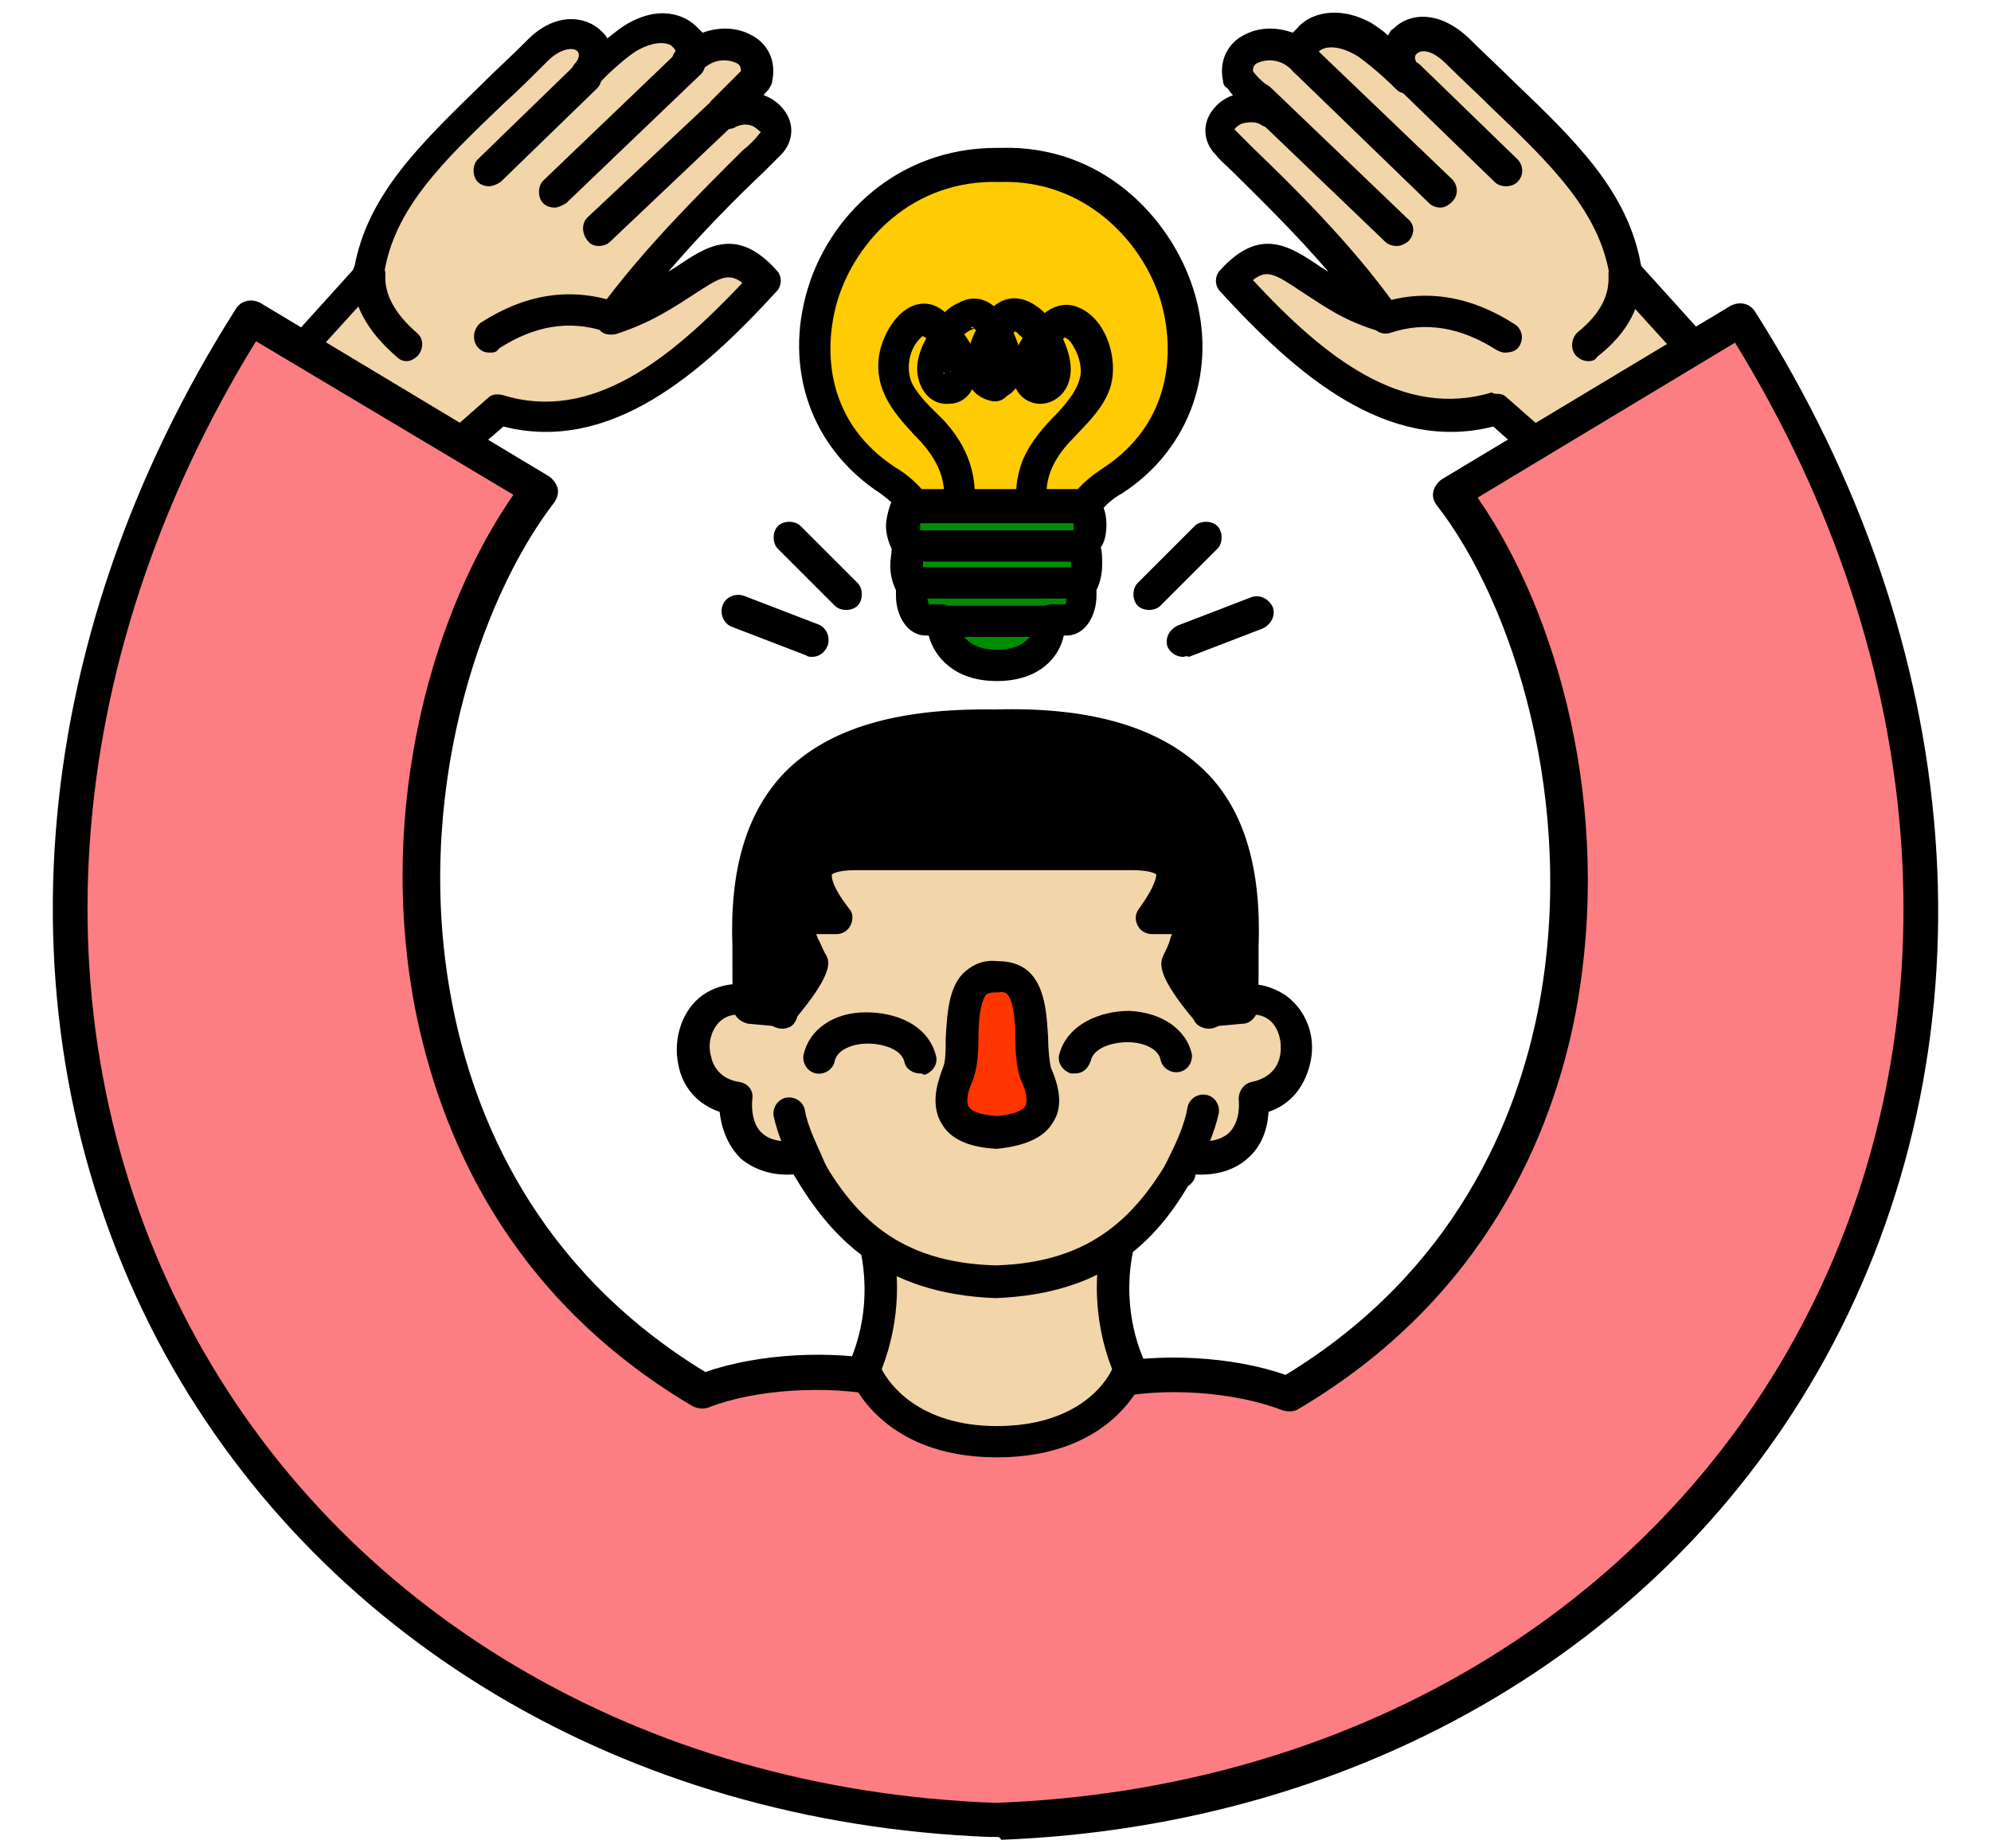
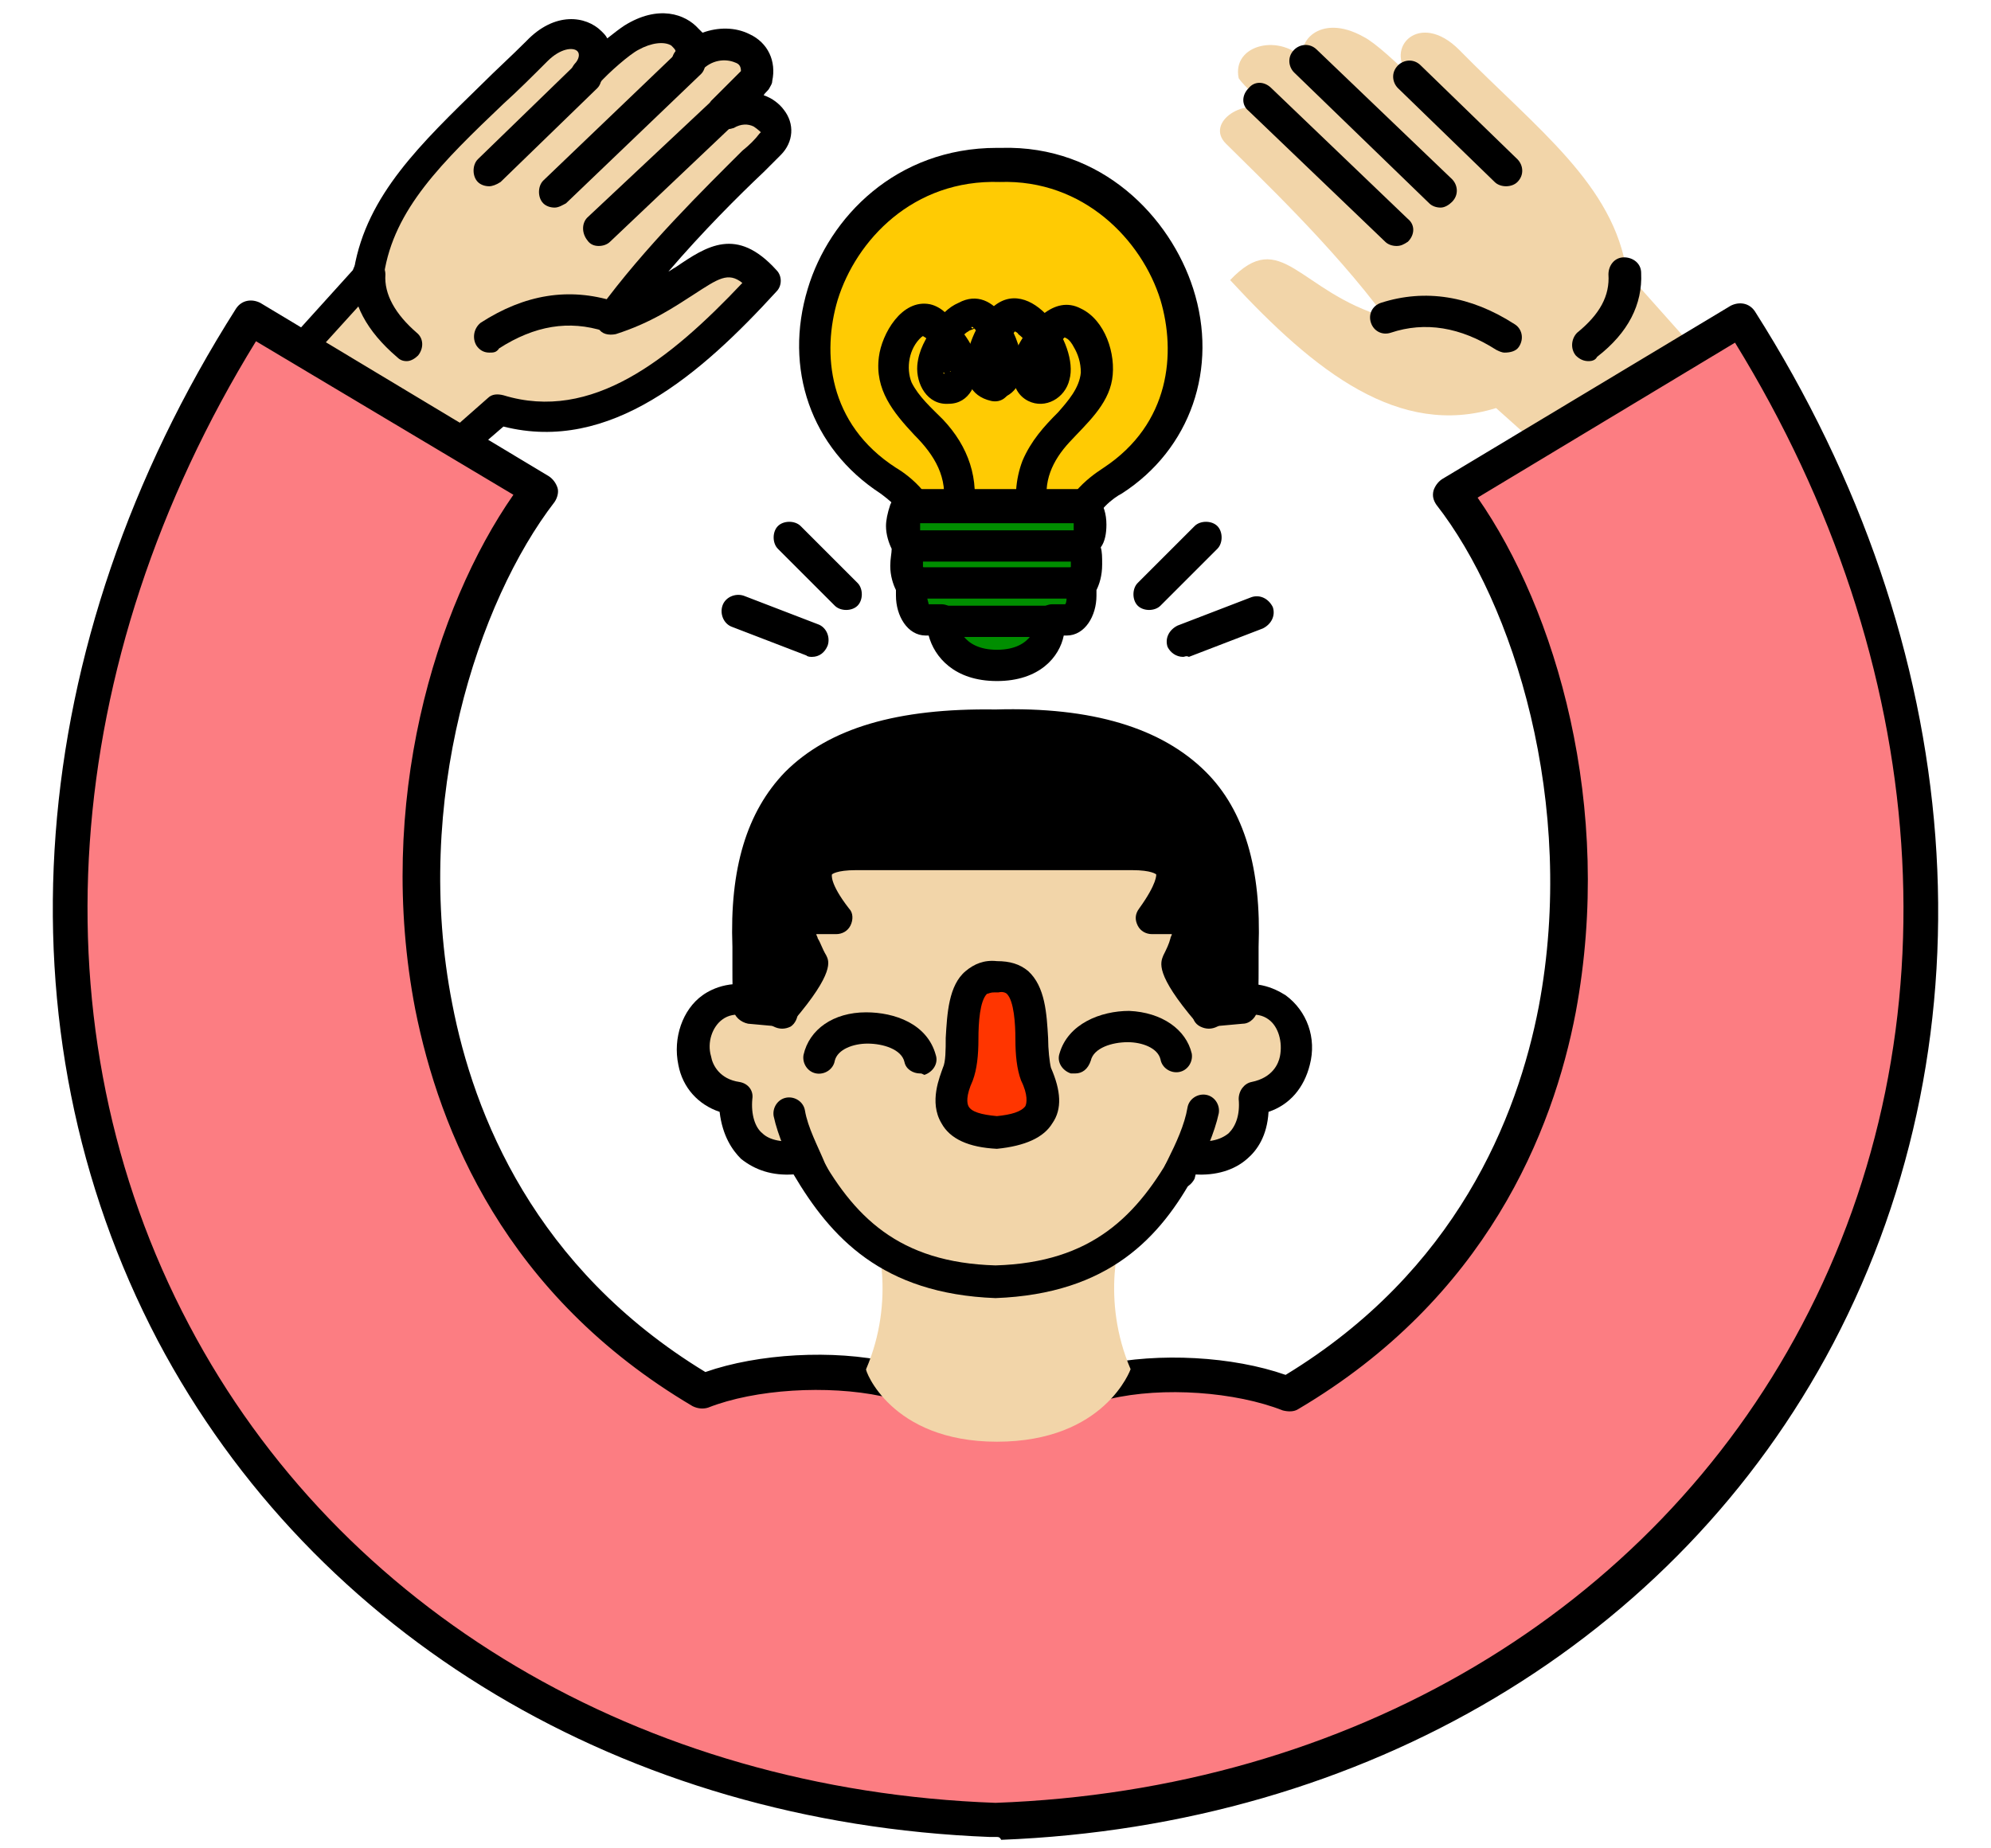
<svg xmlns="http://www.w3.org/2000/svg" xml:space="preserve" id="Layer_1" x="0" y="0" version="1.1" viewBox="0 0 140 130">
  <style>.st3{fill:#f2d5a9}</style>
  <path d="M75.6 37.1c.2-2 2.5-3.2 2.5-3.2 10-6.6 4.2-22.5-7.9-22.2-12.2-.3-18 15.6-8 22.1 0 0 2.3 1.2 2.5 3.2" style="fill:#ffcb03" />
  <path d="M75.6 38.2h-.1c-.6-.1-1.1-.6-1-1.2.3-2.5 3-4 3.1-4.1 4.7-3.1 5.1-8.1 4-11.8-1.3-4.2-5.4-8.5-11.3-8.3-6.1-.2-10.1 4.1-11.4 8.3-1.1 3.7-.7 8.7 4.1 11.8 0 0 2.7 1.5 3 4 .1.6-.4 1.2-1 1.2-.6.1-1.2-.4-1.2-1-.1-1.1-1.5-2.1-1.9-2.4-4.9-3.2-6.8-8.8-5.1-14.4 1.5-5 6.2-9.9 13.3-9.9h.3c7.1-.2 11.9 4.9 13.5 9.9 1.8 5.6-.2 11.3-5 14.4-.6.3-1.9 1.3-2 2.4-.3.7-.8 1.1-1.3 1.1" />
  <path d="M68.4 36.3c.5-2.6-.3-4.9-2.1-6.8-.8-.8-1.7-1.6-2.2-2.6-.4-1-.2-2.4.7-3.2.2-.1 0-.1.2 0s.4.4.6.6c.3.4.7.8.8 1.4v.4c-.1.5 0 .1 0 .1.1.2-.2 0 0 0 .1 0 .2-.1.4-.1-.1 0-.2 0 0 0 .1 0 0 .1 0 0 0 0 0-.1-.1-.2v-.5c.1-.5.6-1.1.9-1.6.1-.2.3-.4.5-.5.1-.1.3-.1.4-.2 0 0 0-.1-.1 0 0 0-.1 0-.1-.1h.1s.1.1 0 0l.2.2c.4.4.8 1.1.9 1.8.1.2.1.3.1.4v.3c0 .1-.1.2 0 .1-.1.1 0 0 0 0h.1c-.1 0-.1 0-.2.1-1.4.3-.8 2.5.6 2.2 2.8-.6 1.7-4.3.5-5.8-.8-1.1-1.9-1.7-3.2-1-.7.3-1.3.9-1.7 1.6-.6.9-1.1 1.7-1.2 2.8-.1 1.3.7 2.8 2.2 2.7 1.5 0 2.1-1.5 2-2.8-.1-1-.6-1.7-1.2-2.5-.6-.7-1.2-1.5-2.1-1.7-2-.4-3.4 2.1-3.6 3.7-.3 2.3 1 3.9 2.5 5.5 1.4 1.4 2.4 3 2 5.1-.3 1.4 1.8 2 2.1.6" />
  <path d="M73.7 35.7c-.4-1.8.3-3.3 1.5-4.6s2.7-2.6 3-4.4-.5-4.2-2.2-5c-1.9-1-3.6 1.1-4.4 2.6-.6 1.2-.7 3.2.7 3.9 1.2.6 2.6-.2 2.9-1.5.7-2.5-2.8-7.6-5.5-5-1.5 1.4-3.1 5.8 0 6.5 1.4.3 2-1.8.6-2.2q-.15 0 0 0c-.1-.1 0 0 0 0 .2-.1-.2.2 0 0v-.5c.1-.7.4-1.3.7-1.8.1-.2.1-.1.2-.2 0 0 .3-.3.1-.2.3-.3-.2.1-.1 0 0-.1.4.1.4.2.4.3.7.7 1 1.2.3.4.6.9.5 1.4 0 .1-.1.1-.1.2 0-.1 0 0 0 0s.1-.1.2-.1c-.2 0 .2 0 .2.1l.1.1-.1-.1c0-.9.6-1.8 1.3-2.4.2-.2.1-.2.3-.1s.4.4.5.6c.3.5.5 1.1.5 1.8-.1 1.1-.9 2-1.6 2.8-1 1-1.9 2-2.5 3.4-.5 1.3-.6 2.8-.3 4.2.2 1.1 2.4.5 2.1-.9" />
  <path d="M70.1 46.8c3.8 0 3.9-3.1 3.9-3.1h1.1c1 0 1.4-2.7.3-2.7l.4.2c.7 0 .7-2.8 0-2.8 1 0 1-2.8 0-2.8H64.2c-1 0-1 2.8 0 2.8-.7 0-.7 2.8 0 2.8l.4-.2c-1 0-.6 2.7.4 2.7h1.1c.1 0 .2 3.1 4 3.1" style="fill:#008e00" />
  <path d="M70.1 47.9c-3 0-4.4-1.7-4.8-3.2h-.2c-1.3 0-2.1-1.4-2.1-2.8v-.4c-.2-.4-.4-1-.4-1.7 0-.5.1-.9.1-1.2-.2-.4-.4-1-.4-1.6q0-.6.3-1.5c.3-.7.9-1.1 1.6-1.1h11.7c1.1 0 1.9 1 1.9 2.5 0 .6-.1 1.2-.4 1.6.1.3.1.7.1 1.2 0 .8-.2 1.4-.4 1.8v.4c0 1.4-.8 2.8-2.1 2.8h-.2c-.3 1.5-1.7 3.2-4.7 3.2m-4.8-5.4h.9c.6 0 1.1.5 1.1 1.1 0 .3.3 2.1 2.8 2.1 2.6 0 2.8-1.9 2.8-2.1 0-.6.5-1.1 1.1-1.1h.9c.1-.1.1-.4.1-.5-.4-.2-.7-.7-.6-1.2s.5-.8.9-.9v-.5c-.3-.2-.5-.5-.5-.9 0-.5.3-.9.7-1.1v-.6H64.7v.6c.4.2.7.6.7 1.1 0 .4-.2.7-.5.9v.5c.4.1.8.4.9.9s-.1 1-.6 1.2c0 .2.1.4.1.5m-.2 0" />
  <path d="M75.9 39.5H64.3c-.6 0-1.1-.5-1.1-1.1s.5-1.1 1.1-1.1H76c.6 0 1.1.5 1.1 1.1s-.6 1.1-1.2 1.1M75.5 42.1H64.6c-.6 0-1.1-.5-1.1-1.1s.5-1.1 1.1-1.1h10.9c.6 0 1.1.5 1.1 1.1s-.5 1.1-1.1 1.1M74 44.8h-7.8c-.6 0-1.1-.5-1.1-1.1s.5-1.1 1.1-1.1H74c.6 0 1.1.5 1.1 1.1s-.5 1.1-1.1 1.1M59.5 42.9c-.3 0-.6-.1-.8-.3l-4-4c-.4-.4-.4-1.2 0-1.6s1.2-.4 1.6 0l4 4c.4.4.4 1.2 0 1.6-.2.2-.5.3-.8.3M57.1 46.2c-.1 0-.3 0-.4-.1l-5.2-2c-.6-.2-.9-.9-.7-1.5s.9-.9 1.5-.7l5.2 2c.6.2.9.9.7 1.5-.2.5-.6.8-1.1.8M80.8 42.9c-.3 0-.6-.1-.8-.3-.4-.4-.4-1.2 0-1.6l4-4c.4-.4 1.2-.4 1.6 0s.4 1.2 0 1.6l-4 4c-.2.2-.5.3-.8.3M83.2 46.2c-.5 0-.9-.3-1.1-.7-.2-.6.1-1.2.7-1.5l5.2-2c.6-.2 1.2.1 1.5.7.2.6-.1 1.2-.7 1.5l-5.2 2c-.2-.1-.3 0-.4 0" />
-   <path d="m119.3 24.7-4.9-5.5c-.9-6.2-6.3-10.1-11.8-15.7-2.8-2.8-5.3-.1-3.5 1.8-.8-.8-2.4-2.3-3.2-2.7-3.2-1.8-4.9.6-4.1 1.7-1.7-2-5.2-1.2-4.7 1.2.4.6 1.6 1.6 2.3 2.4-1.8-1.2-4.7.7-3.2 2.2 2.2 2.2 7.5 7.2 11.2 12.2-6.1-1.8-7.3-6.4-10.9-2.6 6 6.5 11.9 11.1 18.7 9L110 33l10.7-6.1z" class="st3" />
-   <path d="M110.1 34.2c-.3 0-.5-.1-.7-.3L105 30c-7.5 1.9-13.9-3.7-19.2-9.5-.4-.4-.4-1.1 0-1.5 2.8-3.1 4.9-1.7 7.1-.2.2.1.3.2.5.3-2.4-2.8-5-5.3-6.7-7-.5-.5-.9-.8-1.2-1.2-.9-.9-1-2.2-.2-3.2.3-.4.8-.8 1.4-1-.2-.2-.3-.4-.4-.5-.2-.1-.3-.3-.3-.5-.3-1.4.3-2.7 1.6-3.3 1-.5 2.2-.5 3.3-.1l.3-.3c.8-1 2.8-1.7 5.2-.4.3.2.8.5 1.2.9.1-.2.2-.4.4-.5 1.1-1.1 3.2-1.3 5.3.7 1 1 2.1 2 3.1 3 4.4 4.2 8.1 7.8 9 13l4.7 5.2.1.1 1.5 2.2c.2.3.2.6.2.9-.1.3-.3.6-.5.7L110.6 34c-.1.1-.3.2-.5.2m-4.8-6.5c.3 0 .5.1.7.3l4.2 3.7 9-5.1-.8-1.1-4.9-5.4c-.2-.2-.2-.4-.3-.6-.7-4.6-4.1-7.9-8.4-12-1-1-2.1-2-3.1-3-.9-.9-1.7-1.1-2.1-.7-.2.2-.1.5.2.9.4.4.4 1.2 0 1.6s-1.2.4-1.6 0l-.1-.1c-.8-.8-2.3-2.1-2.9-2.4-.9-.5-1.8-.6-2.3-.3-.2.1-.3.3-.3.4.3.5.2 1.1-.2 1.5-.4.1-1.1.1-1.5-.4-.7-.8-1.7-.9-2.4-.6-.3.1-.4.3-.4.6.2.3.6.7 1 1l1.1 1.1c.4.4.4 1.1 0 1.5s-1 .5-1.5.2c-.4-.3-1-.2-1.4-.1-.4.2-.5.4-.5.4l.1.1 1.2 1.2c2.6 2.5 7 6.8 10.1 11.2.3.4.3.9 0 1.3s-.8.6-1.2.4c-2.5-.7-4.1-1.9-5.5-2.8-1.8-1.2-2.4-1.6-3.4-.8 5 5.4 10.5 9.8 16.8 7.9.1.1.3.1.4.1" />
+   <path d="m119.3 24.7-4.9-5.5c-.9-6.2-6.3-10.1-11.8-15.7-2.8-2.8-5.3-.1-3.5 1.8-.8-.8-2.4-2.3-3.2-2.7-3.2-1.8-4.9.6-4.1 1.7-1.7-2-5.2-1.2-4.7 1.2.4.6 1.6 1.6 2.3 2.4-1.8-1.2-4.7.7-3.2 2.2 2.2 2.2 7.5 7.2 11.2 12.2-6.1-1.8-7.3-6.4-10.9-2.6 6 6.5 11.9 11.1 18.7 9L110 33l10.7-6.1" class="st3" />
  <path d="m105.9 12-6.8-6.7" class="st3" />
  <path d="M105.9 13.1c-.3 0-.6-.1-.8-.3l-6.8-6.6c-.4-.4-.5-1.1 0-1.6.4-.4 1.1-.5 1.6 0l6.8 6.6c.4.4.5 1.1 0 1.6-.2.2-.5.3-.8.3" />
  <path d="m101.3 13.4-9.5-9.1" class="st3" />
  <path d="M101.3 14.6c-.3 0-.6-.1-.8-.3L91 5.1c-.4-.4-.5-1.1 0-1.6.4-.4 1.1-.5 1.6 0l9.5 9.1c.4.4.5 1.1 0 1.6-.2.2-.5.4-.8.4" />
  <path d="M98.2 16.2 88.5 7" class="st3" />
  <path d="M98.2 17.3c-.3 0-.6-.1-.8-.3l-9.6-9.2c-.5-.4-.5-1.1 0-1.6.4-.5 1.1-.5 1.6 0l9.6 9.2c.5.4.5 1.1 0 1.6-.3.2-.5.3-.8.3" />
  <path d="M97.4 22.4c2.8-.9 5.6-.5 8.4 1.3" class="st3" />
  <path d="M105.8 24.8c-.2 0-.4-.1-.6-.2-2.5-1.6-5-2-7.4-1.2-.6.2-1.2-.1-1.4-.7s.1-1.2.7-1.4c3.1-1 6.3-.5 9.4 1.5.5.3.7 1 .3 1.6-.2.3-.6.4-1 .4" />
  <path d="M111.7 24.3c1.7-1.4 2.8-3.1 2.7-5" class="st3" />
  <path d="M111.7 25.4c-.3 0-.6-.1-.9-.4-.4-.5-.3-1.2.1-1.6 1.6-1.3 2.3-2.6 2.2-4.1 0-.6.4-1.2 1.1-1.2.6 0 1.2.4 1.2 1.1.1 2.2-.9 4.2-3.1 5.9q-.15.3-.6.3" />
  <path d="m21 24.7 4.9-5.5c.9-6.2 6.3-10.1 11.8-15.7 2.8-2.8 5.3-.1 3.5 1.8.8-.8 2.4-2.3 3.2-2.7 3.2-1.8 4.9.6 4.1 1.7 1.7-2 5.2-1.2 4.7 1.2-.4.6-1.6 1.6-2.3 2.4 1.8-1.2 4.7.7 3.2 2.2-2.2 2.2-7.5 7.2-11.2 12.2 6.1-1.8 7.3-6.4 10.9-2.6-6 6.5-11.9 11.1-18.7 9L30.2 33l-10.7-6.1z" class="st3" />
  <path d="M30.2 34.2c-.2 0-.4 0-.6-.1L18.9 28c-.3-.2-.5-.4-.5-.7-.1-.3 0-.6.2-.9l1.5-2.2.1-.1 4.7-5.2c.9-5.2 4.7-8.8 9-13 1-1 2-1.9 3.1-3 2-2.1 4.2-1.8 5.3-.7.2.2.3.3.4.5q.75-.6 1.2-.9c2.4-1.5 4.3-.8 5.2.2l.3.3c1.1-.4 2.3-.4 3.3.1 1.3.6 1.9 1.9 1.6 3.3 0 .2-.1.3-.2.5s-.3.3-.4.5c.6.2 1.1.6 1.4 1 .8 1 .7 2.3-.2 3.2l-1.2 1.2c-1.8 1.7-4.3 4.2-6.7 7 .2-.1.3-.2.5-.3 2.2-1.5 4.3-2.9 7.1.2.4.4.4 1.1 0 1.5-5.3 5.8-11.7 11.4-19.2 9.5L31 33.8c-.3.3-.5.4-.8.4m-9.1-7.6 9 5.1 4.2-3.7c.3-.3.7-.3 1.1-.2 6.2 1.9 11.7-2.5 16.8-7.9-1-.8-1.7-.3-3.4.8-1.4.9-3 2-5.5 2.8-.5.1-1 0-1.2-.4-.3-.4-.3-.9 0-1.3 3.2-4.4 7.5-8.6 10.1-11.2q.75-.6 1.2-1.2l.1-.1s-.2-.2-.5-.4c-.4-.2-.9-.2-1.4.1-.6.2-1.2.1-1.6-.4-.4-.4-.3-1.1 0-1.5L51.1 6l1-1c0-.3-.1-.5-.4-.6-.7-.3-1.7-.2-2.4.6-.4.5-1.1.5-1.6.1s-.6-1-.2-1.5c0-.1-.1-.2-.3-.4-.5-.3-1.4-.2-2.3.3-.6.3-2.1 1.6-2.8 2.4L42 6c-.4.4-1.1.4-1.6 0-.4-.3-.4-1 0-1.5.3-.3.4-.7.2-.9-.3-.3-1.2-.2-2.1.7-1.1 1.1-2.1 2.1-3.1 3-4.3 4.1-7.7 7.4-8.4 12q0 .3-.3.6l-4.9 5.4z" />
  <path d="m34.4 12 6.8-6.7" class="st3" />
  <path d="M34.4 13.1c-.3 0-.6-.1-.8-.3-.4-.4-.4-1.2 0-1.6l6.8-6.6c.4-.4 1.2-.4 1.6 0s.4 1.2 0 1.6l-6.8 6.6c-.3.2-.6.3-.8.3" />
  <path d="m39 13.4 9.5-9.1" class="st3" />
  <path d="M39 14.6c-.3 0-.6-.1-.8-.3-.4-.4-.4-1.2 0-1.6l9.5-9.1c.4-.4 1.2-.4 1.6 0s.4 1.2 0 1.6l-9.5 9.1c-.2.1-.5.3-.8.3" />
  <path d="M42.1 16.2 51.8 7" class="st3" />
  <path d="M42.1 17.3c-.3 0-.6-.1-.8-.4-.4-.5-.4-1.2 0-1.6L51 6.2c.5-.4 1.2-.4 1.6 0 .4.5.4 1.2 0 1.6L42.9 17c-.2.2-.5.3-.8.3" />
  <path d="M42.8 22.4c-2.8-.9-5.6-.5-8.4 1.3" class="st3" />
  <path d="M34.4 24.8c-.4 0-.7-.2-.9-.5-.3-.5-.2-1.2.3-1.6 3.1-2 6.2-2.5 9.4-1.5.6.2.9.8.7 1.4s-.8.9-1.4.7c-2.5-.8-4.9-.4-7.4 1.2-.2.3-.4.3-.7.3" />
  <path d="M28.6 24.3c-1.7-1.4-2.8-3.1-2.7-5" class="st3" />
  <path d="M28.6 25.4c-.3 0-.5-.1-.7-.3-2.1-1.8-3.2-3.8-3.1-5.9 0-.6.6-1.1 1.2-1.1s1.1.6 1.1 1.2c-.1 1.4.7 2.8 2.2 4.1.5.4.5 1.1.1 1.6-.2.2-.5.4-.8.4" />
  <path d="M77.7 97c4.2-.9 9.5-.5 12.9.9 26-15.4 22.3-49.2 11.4-63.3l20.3-12.2c31 48.8 2.3 103.7-52.5 105.6h.3c-54.8-1.9-83.5-56.8-52.5-105.6l20.3 12.2C27 48.7 23.3 82.6 49.4 97.9c3.4-1.3 8.7-1.8 12.9-.9" style="fill:#fc7d82" />
  <path d="M70.1 129.2h-.5c-25.7-1-47.5-14.1-58.5-34.9-11.5-21.9-9.5-49 5.5-72.6.4-.6 1.1-.7 1.7-.4l20.3 12.2c.3.2.5.5.6.8s0 .7-.2 1c-5.4 7-10 21-7.2 35.3 1.5 7.8 5.8 18.6 17.8 25.9 3.7-1.3 9-1.6 13-.7.7.1 1.1.8.9 1.5-.1.7-.8 1.1-1.5.9-3.8-.8-8.9-.5-12.2.8-.3.1-.7.1-1.1-.1C35.5 91.1 30.9 79.5 29.2 71c-2.8-14.5 1.4-28.3 6.9-36.2L18 24C4.1 46.6 2.3 72.4 13.3 93.2c10.6 20.1 31.8 32.7 56.7 33.6 24.9-.9 46.1-13.5 56.7-33.6 11-20.8 9.2-46.5-4.7-69.1L103.9 35c5.5 7.9 9.6 21.7 6.9 36.2-1.6 8.4-6.3 20.1-19.5 27.9-.3.2-.7.2-1.1.1-3.3-1.3-8.4-1.7-12.2-.8-.7.1-1.3-.3-1.5-.9-.1-.7.3-1.3.9-1.5 4.1-.9 9.3-.6 13 .7 12-7.3 16.3-18.1 17.8-25.9 2.7-14.3-1.8-28.4-7.2-35.3-.2-.3-.3-.6-.2-1 .1-.3.3-.6.6-.8l20.3-12.2c.6-.3 1.3-.2 1.7.4 15 23.6 17 50.7 5.5 72.6-11 20.9-32.9 33.9-58.5 34.9-.1-.2-.2-.2-.3-.2" />
  <path d="M77.7 98.2H62.3c-.6 0-1.1-.5-1.1-1.1s.5-1.1 1.1-1.1h15.5c.6 0 1.1.5 1.1 1.1s-.5 1.1-1.2 1.1" />
  <path d="M70.1 101.4c7.6 0 9.4-5.1 9.4-5.1-2.1-4.9-.8-9.5-.3-10.2h-18c.5.7 1.8 5.3-.3 10.2-.1 0 1.7 5.1 9.2 5.1" class="st3" />
-   <path d="M70.1 102.5c-8.3 0-10.3-5.6-10.4-5.8-.1-.3-.1-.6 0-.8 2-4.5.7-8.7.4-9.2-.2-.3-.2-.8 0-1.1s.6-.6 1-.6h18c.4 0 .8.2 1 .6s.2.8 0 1.1c-.3.4-1.6 4.6.4 9.1.1.3.1.6 0 .8 0 .3-2.1 5.9-10.4 5.9M62 96.3c.5 1 2.6 4 8.1 4s7.6-2.9 8.1-4c-1.4-3.6-1.2-7-.7-9.1H62.7c.5 2.1.7 5.5-.7 9.1" />
  <path d="M70 90.2c7.7-.2 11-4.1 13.6-8.8 2.7.4 4.8-.8 4.6-4.1 5.3-.9 3.3-10-3.2-6.1l.5-8.4-2.6-5.9H57.1l-2.6 5.9.5 8.4c-6.5-3.9-8.5 5.1-3.2 6.1-.2 3.3 1.9 4.5 4.6 4.1C59 86 62.3 89.9 70 90.2" class="st3" />
  <path d="M70 91.3c-8-.3-11.6-4.3-14.2-8.7-1.5.1-2.7-.3-3.7-1.1-.6-.6-1.3-1.6-1.5-3.3-1.5-.5-2.6-1.7-2.9-3.3-.4-1.9.3-3.9 1.7-4.9.7-.5 2.2-1.2 4.3-.5l-.4-6.5c0-.2 0-.4.1-.5l2.6-5.9c.2-.4.6-.7 1-.7h25.8c.4 0 .9.3 1 .7l2.6 5.9c.1.2.1.3.1.5l-.4 6.5c2.1-.7 3.5 0 4.3.5 1.5 1.1 2.2 3 1.7 4.9-.4 1.6-1.4 2.8-2.9 3.3-.1 1.7-.8 2.7-1.5 3.3-.9.8-2.2 1.2-3.7 1.1-2.4 4.4-6 8.4-14 8.7M56.4 80.2c.4 0 .8.2 1 .6 2.6 4.8 5.8 8 12.6 8.2 6.8-.2 10-3.5 12.6-8.2.2-.4.7-.6 1.2-.6 1.1.2 2 0 2.6-.5.5-.5.8-1.3.7-2.4 0-.6.4-1.1.9-1.2 1.5-.3 1.9-1.3 2-1.8.2-1-.1-2.1-.8-2.6-.8-.6-2.1-.4-3.6.5q-.6.3-1.2 0c-.4-.2-.6-.6-.5-1l.5-8.1-2.2-5H57.8l-2.2 5 .5 8.1c0 .4-.2.8-.5 1q-.6.3-1.2 0c-1.5-.9-2.8-1.1-3.6-.5-.7.5-1.1 1.6-.8 2.6.1.6.6 1.6 2 1.8.6.1 1 .6.9 1.2-.1 1.1.2 2 .7 2.4.5.5 1.5.7 2.6.5z" />
  <path d="M64.7 75.5c-.5 0-1-.3-1.1-.8-.2-.9-1.5-1.3-2.6-1.3-1 0-2.1.4-2.3 1.2-.1.6-.7 1-1.3.9s-1-.7-.9-1.3c.4-1.8 2.1-3 4.4-3 2 0 4.3.8 4.9 3 .2.6-.2 1.2-.8 1.4-.2-.1-.2-.1-.3-.1" />
  <path d="M70.1 79.6c4.3-.3 3.2-3 2.7-4.1-.8-1.8.5-7.1-2.7-6.9-3.2-.2-1.9 5.1-2.7 6.9-.5 1.1-1.6 3.9 2.7 4.1" style="fill:#ff3500" />
  <path d="M70.1 80.8q-3-.15-3.9-1.8c-.9-1.5-.1-3.3.1-3.9.2-.4.2-1.3.2-2.1.1-1.7.2-3.7 1.4-4.7.6-.5 1.3-.8 2.2-.7.9 0 1.6.2 2.2.7 1.2 1.1 1.3 3 1.4 4.7 0 .8.1 1.7.2 2.1.7 1.6.8 2.9.1 3.9q-.9 1.5-3.9 1.8m-.2-11c-.3 0-.4.1-.5.1-.5.5-.6 2-.6 3.2 0 1.1-.1 2.1-.4 2.9-.5 1.1-.4 1.6-.3 1.8.2.4.9.6 2 .7 1-.1 1.7-.3 2-.7.1-.2.2-.8-.3-1.8-.3-.8-.4-1.8-.4-2.9s-.1-2.7-.6-3.2c0 0-.2-.2-.6-.1h-.3M75.6 75.5h-.3c-.6-.2-1-.8-.8-1.4.6-2.1 2.9-3 4.9-3 2.3.1 4 1.3 4.4 3 .1.6-.3 1.2-.9 1.3s-1.2-.3-1.3-.9c-.2-.8-1.3-1.2-2.3-1.2-1.1 0-2.4.4-2.6 1.3-.2.6-.6.9-1.1.9M83 83.6c-.2 0-.3 0-.5-.1-.6-.3-.8-.9-.6-1.5l.2-.4c.6-1.2 1.2-2.5 1.4-3.7.1-.6.7-1 1.3-.9s1 .7.9 1.3c-.3 1.4-1 2.9-1.6 4.2l-.1.4c-.2.4-.6.7-1 .7M57.3 83.7c-.4 0-.8-.2-1-.7l-.3-.3c-.6-1.3-1.3-2.8-1.6-4.2-.1-.6.3-1.2.9-1.3s1.2.3 1.3.9c.2 1.2.9 2.5 1.4 3.7l.2.4c.3.6 0 1.2-.6 1.5z" />
  <path d="M69.9 60.2h9.8c3.4-.1 3.6 1.6 1.5 4.4 3.7 0 3.2-.2 1.8 3.1-.3.6 2.1 3.4 2.1 3.4l2.2-.2c.1-1.5.1-3 .1-4.3.3-8.9-3-15.8-17.4-15.4-14.3-.4-17.7 6.5-17.4 15.4 0 1.3 0 2.8.1 4.3l2.2.2s2.4-2.8 2.1-3.4c-1.4-3.3-1.9-3.1 1.8-3.1-2.1-2.9-2-4.5 1.5-4.4h9.8" />
  <path d="M85 72.3c-.3 0-.6-.1-.9-.4-2.9-3.4-2.5-4.2-2.3-4.7.2-.4.4-.8.5-1.2 0-.1.1-.2.1-.3H81c-.4 0-.8-.2-1-.6s-.2-.8.1-1.2c1.3-1.8 1.2-2.4 1.2-2.4s-.3-.3-1.7-.3H60.2c-1.4 0-1.7.3-1.7.3s-.2.6 1.2 2.4c.3.3.3.8.1 1.2s-.6.6-1 .6h-1.4c0 .1.1.2.1.3.2.3.3.7.6 1.2.2.4.6 1.2-2.3 4.6-.2.3-.6.4-1 .4l-2.2-.2c-.5-.1-1-.5-1-1-.1-1-.1-1.9-.1-2.9v-1.5c-.2-5.5 1-9.5 3.7-12.3 3.1-3.1 7.9-4.5 14.8-4.4 6.8-.2 11.7 1.3 14.8 4.4 2.7 2.7 3.9 6.8 3.7 12.3v1.5c0 .9 0 1.9-.1 2.9 0 .5-.5 1-1 1l-2.2.2c-.1.1-.1.1-.2.1m-.9-4.3c.2.4.8 1.2 1.4 2.1l.7-.1v-3.3c.2-4.8-.8-8.3-3.1-10.6-2.6-2.6-7-3.8-13.1-3.7-6.2-.2-10.6 1.1-13.2 3.7-2.2 2.3-3.3 5.7-3.1 10.6V70l.7.1c.7-.8 1.2-1.6 1.4-2.1-.2-.4-.3-.6-.4-.9-.5-1.2-.9-2-.4-2.7.4-.5.9-.7 1.7-.8-.5-1-.7-2.1-.2-3 .8-1.6 3-1.5 3.8-1.5h19.3c.7 0 2.9-.1 3.7 1.5.5.9.2 2-.2 3 .9.1 1.4.2 1.7.8.5.8.1 1.5-.4 2.7q-.15.3-.3.9m-28 .2v.1zm27.9 0s-.1 0 0 0c-.1 0 0 0 0 0" />
</svg>